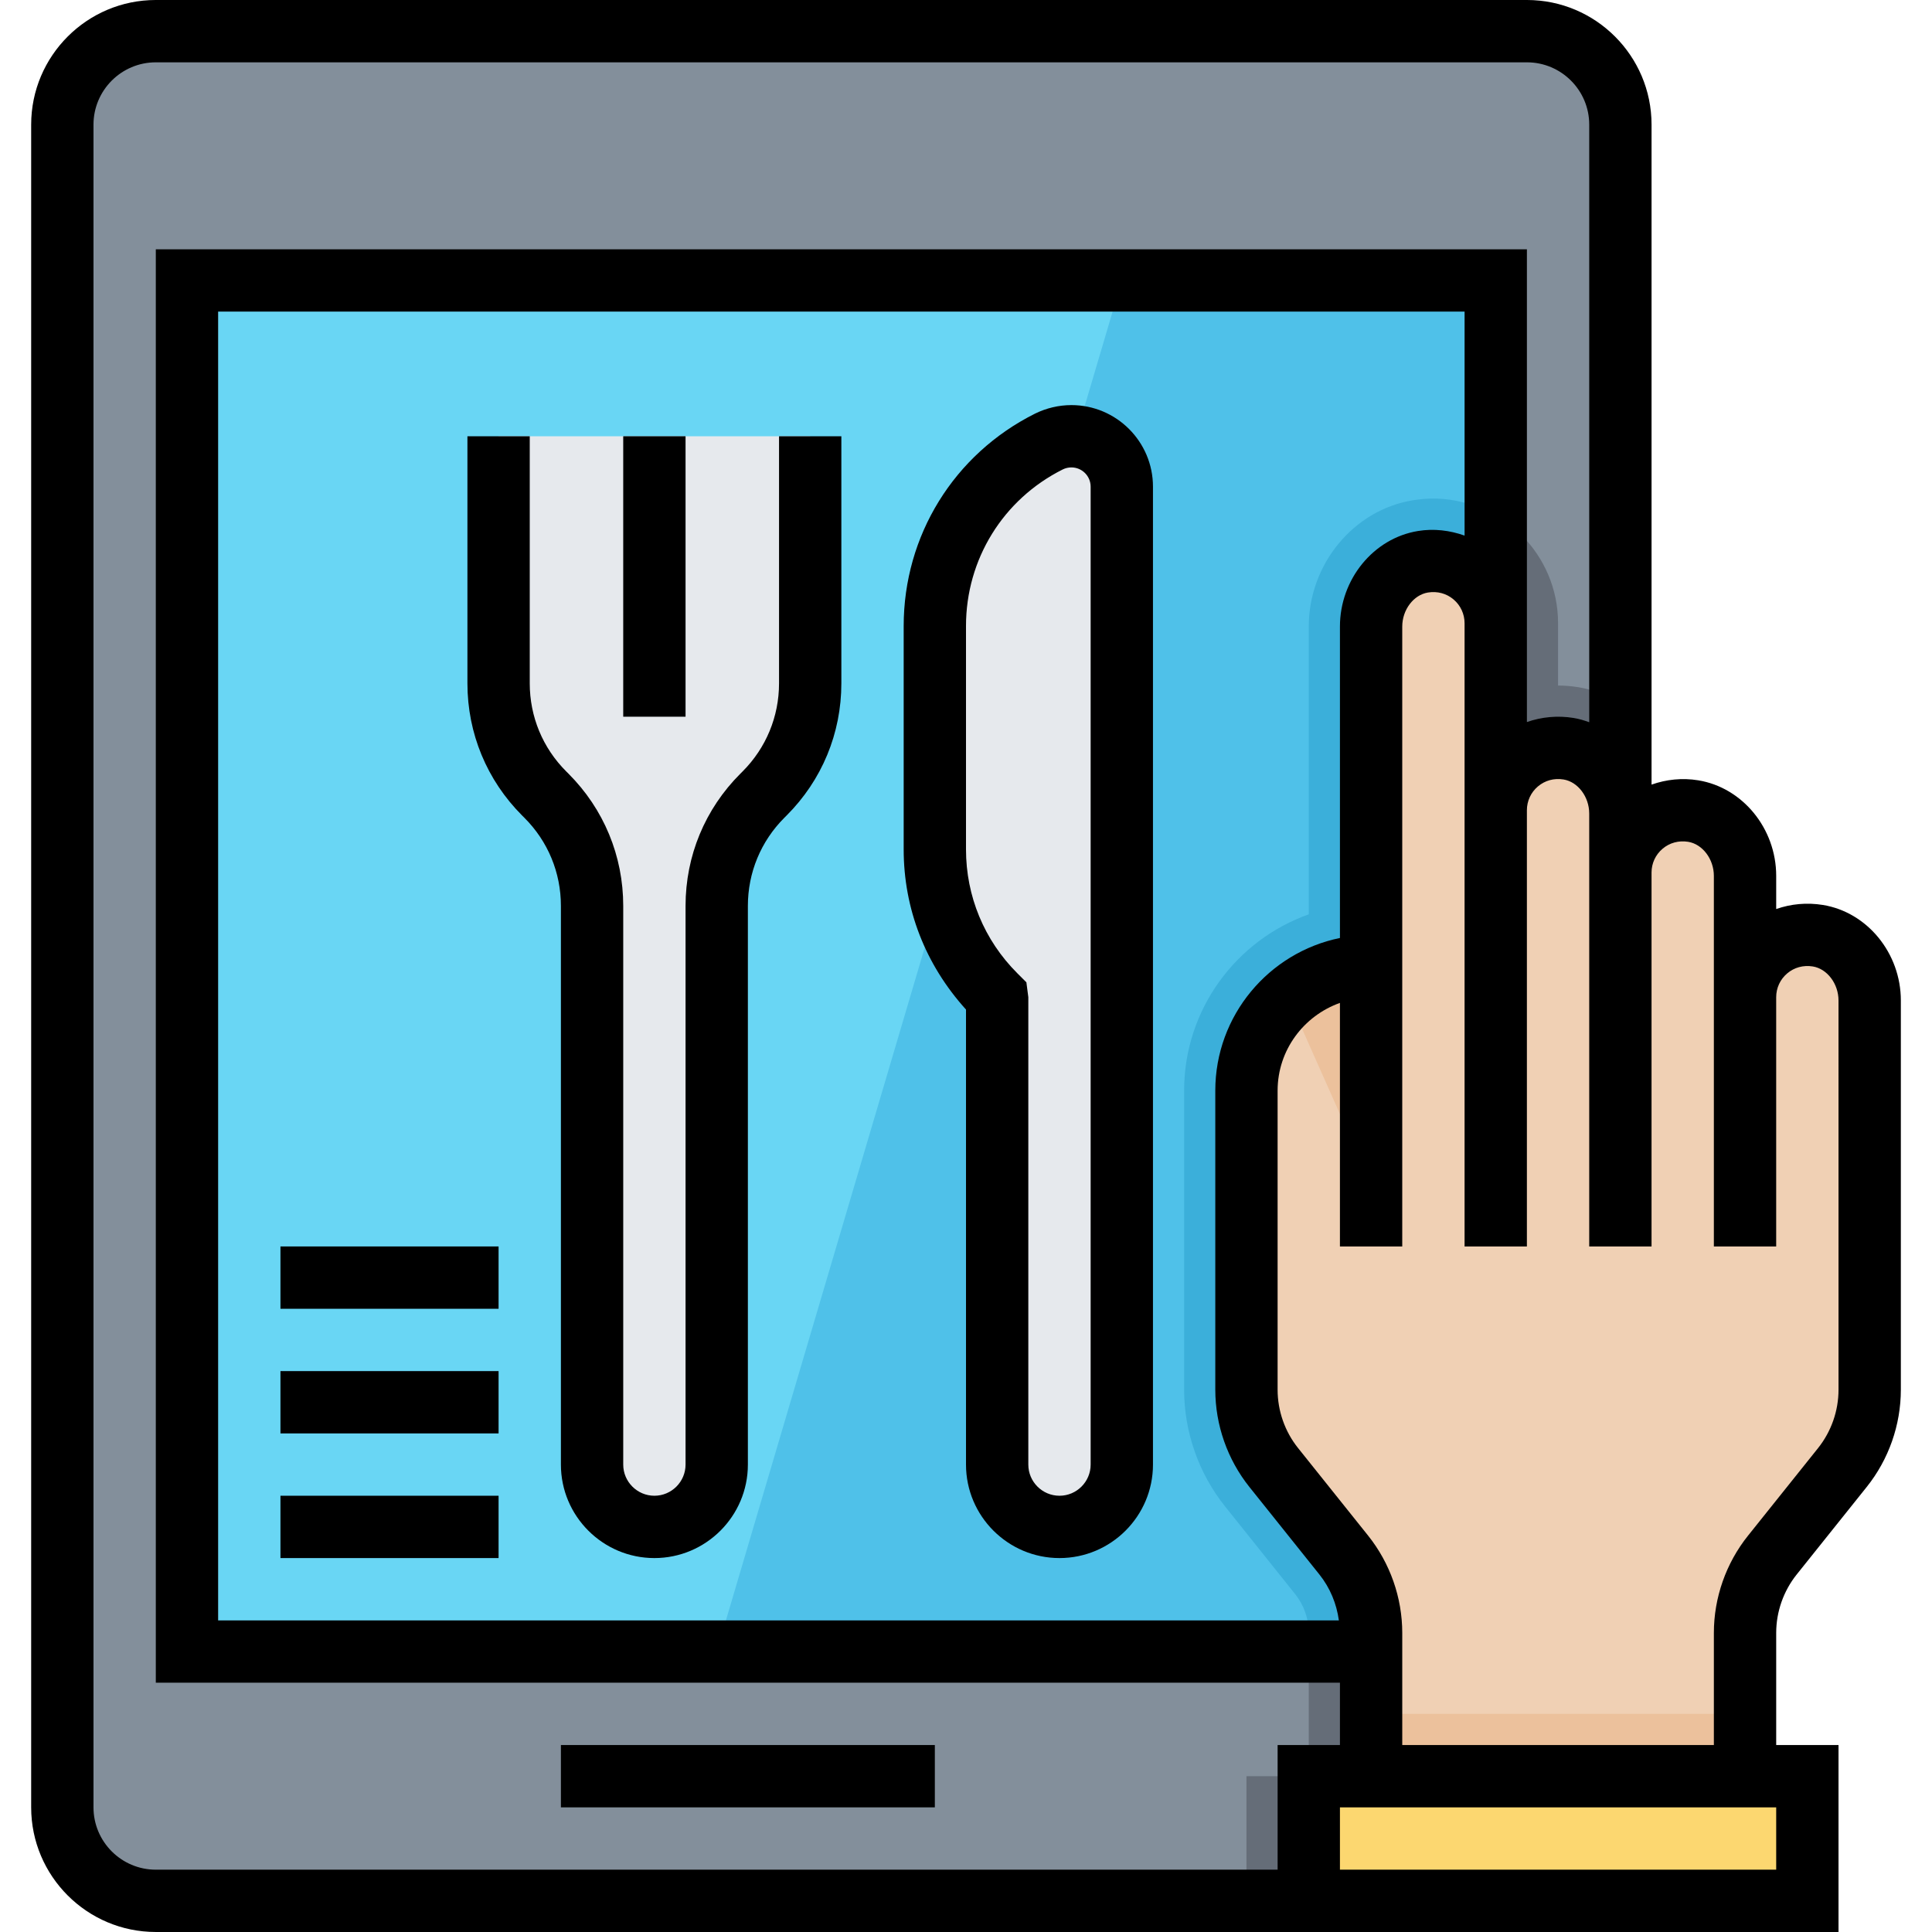
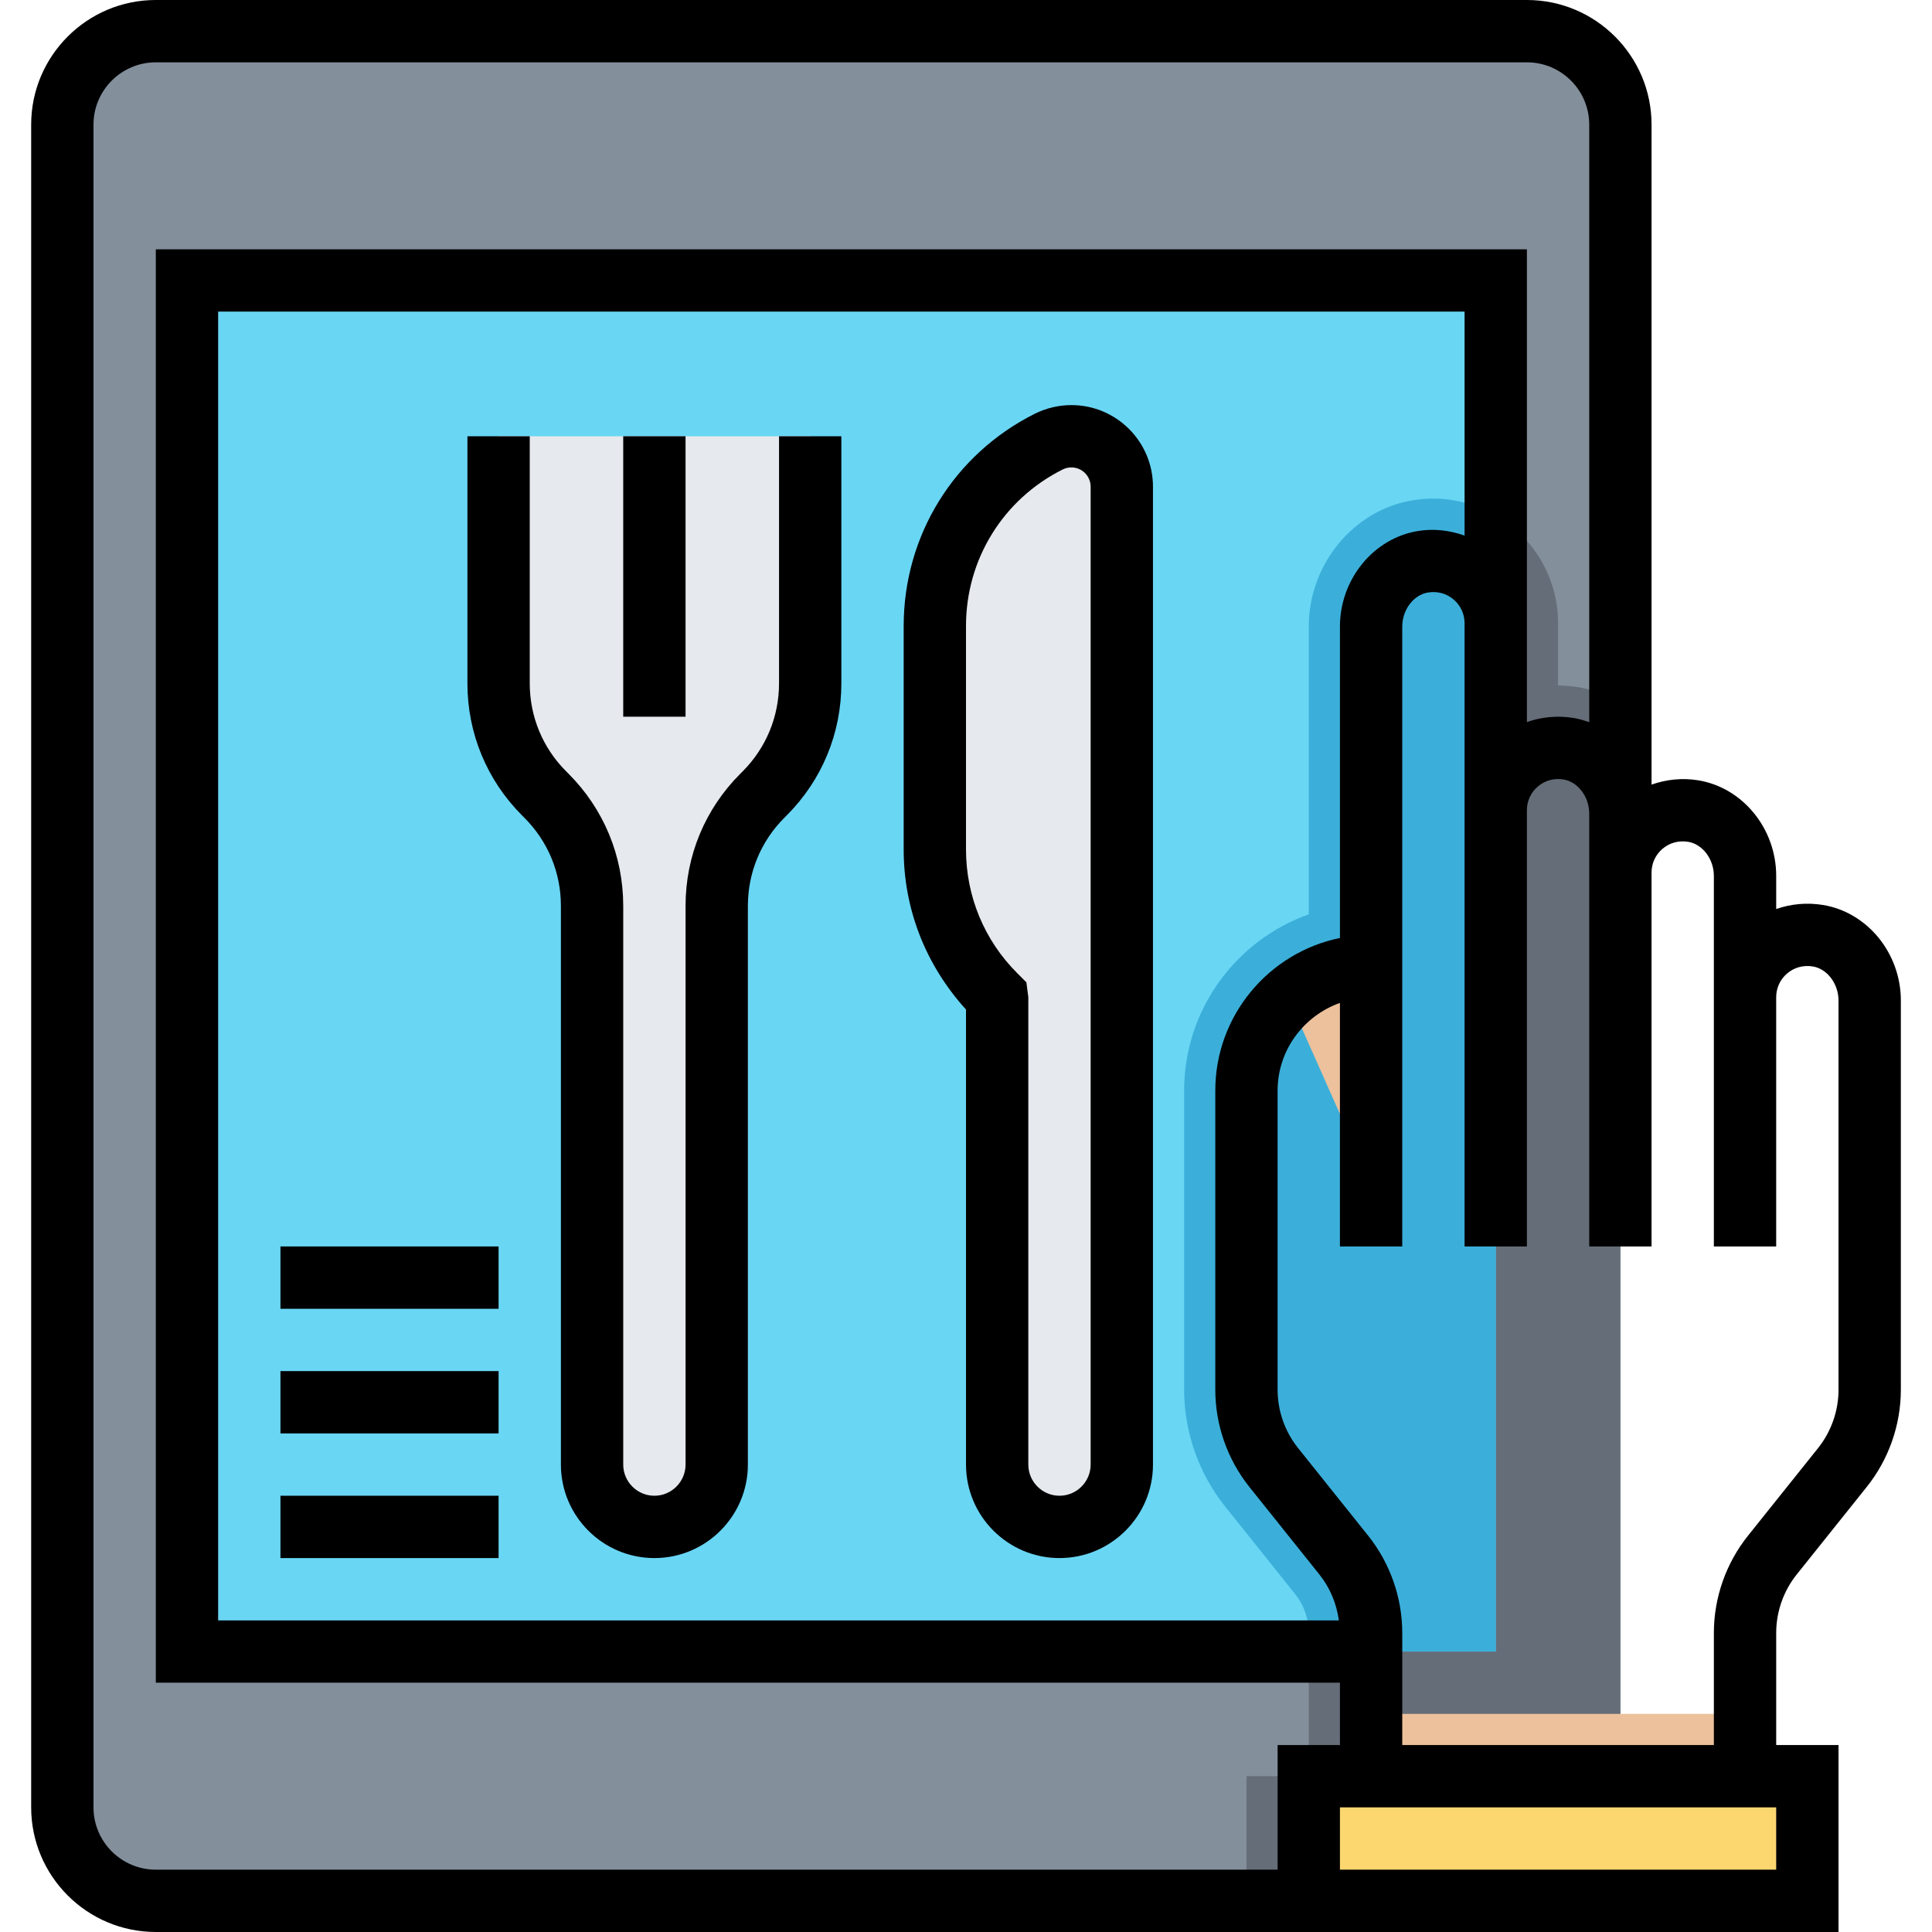
<svg xmlns="http://www.w3.org/2000/svg" height="496pt" viewBox="-8 0 496 496" width="496pt">
  <path d="m384 8c13.258 0 24 10.742 24 24v456h-376c-13.258 0-24-10.742-24-24v-432c0-13.258 10.742-24 24-24zm0 0" fill="#838f9b" />
  <path d="m408 472v-291.414c-3.281-1.977-6.84-3.523-10.742-4.152-1.77-.289-3.531-.434-5.258-.434v-16c0-17.648-14.352-32-32-32-1.727 0-3.48.145-5.258.434-15.246 2.469-26.742 16.414-26.742 32.422v73.879c-18.625 6.602-32 24.402-32 45.258v76.777c0 10.855 3.734 21.504 10.52 29.984l17.969 22.477c2.273 2.824 3.512 6.379 3.512 9.992v52.777zm0 0" fill="#656d78" />
  <path d="m376 424h-336v-352h336zm0 0" fill="#69d6f4" />
-   <path d="m376 424h-200l104-352h96zm0 0" fill="#4fc1e9" />
  <path d="m312 456h96v32h-96zm0 0" fill="#656d78" />
  <path d="m328 456h128v32h-128zm0 0" fill="#fcd770" />
  <path d="m232 160.719v57.352c0 14.043 5.574 27.516 15.504 37.441l.496.488v120c0 8.84 7.16 16 16 16s16-7.16 16-16v-251.055c0-7.152-5.793-12.945-12.945-12.945-2.008 0-3.992.465-5.789 1.367-17.938 8.969-29.266 27.297-29.266 47.352zm0 0" fill="#e6e9ed" />
  <path d="m120 112v63.434c0 10.605 4.215 20.781 11.711 28.285l.57.57c7.504 7.496 11.719 17.672 11.719 28.277v143.434c0 8.84 7.16 16 16 16s16-7.16 16-16v-143.434c0-10.605 4.215-20.781 11.711-28.285l.57-.57c7.504-7.496 11.719-17.672 11.719-28.277v-63.434zm0 0" fill="#e6e9ed" />
  <path d="m376 424v-291.551c-4.727-2.754-10.145-4.449-16-4.449-1.727 0-3.48.145-5.258.434-15.246 2.469-26.742 16.414-26.742 32.422v73.879c-18.625 6.602-32 24.402-32 45.258v76.777c0 10.855 3.734 21.504 10.52 29.984l17.969 22.477c2.273 2.824 3.512 6.379 3.512 9.992v4.777zm0 0" fill="#3bafda" />
-   <path d="m458.688 240.215c-10.023-1.629-18.688 6.066-18.688 15.785v-31.145c0-7.969-5.449-15.359-13.312-16.641-10.023-1.629-18.688 6.066-18.688 15.785v-15.145c0-7.969-5.449-15.359-13.312-16.641-10.023-1.629-18.688 6.066-18.688 15.785v-48c0-9.719-8.664-17.414-18.688-15.785-7.863 1.281-13.312 8.672-13.312 16.641v87.145c-17.672 0-32 14.328-32 32v76.777c0 7.262 2.473 14.32 7.016 19.992l17.977 22.469c4.535 5.672 7.008 12.723 7.008 19.984v36.777h96v-36.777c0-7.262 2.473-14.312 7.016-19.992l17.977-22.469c4.535-5.672 7.008-12.723 7.008-19.984v-99.922c0-7.969-5.449-15.359-13.312-16.641zm0 0" fill="#f0d0b4" />
  <path d="m344 440h96v16h-96zm0 0" fill="#ecc19c" />
  <path d="m344 304v-56c-8.184 0-15.574 3.168-21.23 8.223zm0 0" fill="#ecc19c" />
  <path d="m459.977 232.328c-4.09-.664-8.191-.281-11.977 1.047v-8.52c0-12.129-8.609-22.672-20.023-24.527-4.098-.672-8.191-.23-11.977 1.105v-169.434c0-17.648-14.352-32-32-32h-352c-17.648 0-32 14.352-32 32v432c0 17.648 14.352 32 32 32h432v-48h-16v-28.777c0-5.43 1.863-10.75 5.258-15l17.973-22.469c5.656-7.059 8.77-15.93 8.77-24.977v-99.922c0-12.129-8.609-22.672-20.023-24.527zm-139.977 247.672h-288c-8.824 0-16-7.176-16-16v-432c0-8.824 7.176-16 16-16h352c8.824 0 16 7.176 16 16v153.414c-1.297-.469-2.633-.871-4.023-1.094-4.09-.664-8.191-.273-11.977 1.047v-121.367h-352v368h304v16h-16zm16-319.145v79.953c-18.23 3.719-32 19.871-32 39.191v76.777c0 9.047 3.113 17.918 8.77 24.992l17.973 22.469c2.715 3.395 4.402 7.488 4.984 11.77h-287.727v-336.008h320v57.504c-3.793-1.344-7.871-1.855-11.977-1.176-11.414 1.855-20.023 12.398-20.023 24.527zm112 319.145h-112v-16h112zm16-123.223c0 5.43-1.863 10.75-5.258 15l-17.973 22.469c-5.656 7.059-8.77 15.93-8.77 24.977v28.777h-80v-28.777c0-9.047-3.113-17.918-8.77-24.992l-17.973-22.469c-3.395-4.234-5.258-9.562-5.258-14.984v-76.777c0-10.414 6.711-19.215 16-22.527v62.527h16v-159.145c0-4.297 2.895-8.137 6.602-8.742 2.43-.387 4.758.238 6.582 1.789 1.793 1.523 2.816 3.746 2.816 6.098v160h16v-112c0-2.352 1.023-4.574 2.824-6.098 1.824-1.543 4.145-2.184 6.582-1.789 3.699.605 6.594 4.445 6.594 8.742v111.145h16v-96c0-2.352 1.023-4.574 2.824-6.098 1.816-1.543 4.145-2.176 6.582-1.789 3.699.605 6.594 4.445 6.594 8.742v95.145h16v-64c0-2.352 1.023-4.574 2.824-6.098 1.816-1.543 4.145-2.176 6.582-1.789 3.699.605 6.594 4.445 6.594 8.742zm0 0" />
  <path d="m267.055 104c-3.23 0-6.469.77-9.367 2.207-20.777 10.402-33.688 31.289-33.688 54.512v57.344c0 15.184 5.512 29.523 16 41.121v116.816c0 13.23 10.77 24 24 24s24-10.77 24-24v-251.055c0-11.555-9.391-20.945-20.945-20.945zm4.945 272c0 4.406-3.594 8-8 8s-8-3.594-8-8v-120l-.496-3.809-2.344-2.344c-8.488-8.488-13.16-19.777-13.16-31.777v-57.352c0-17.133 9.52-32.535 24.84-40.199.688-.344 1.457-.52 2.215-.52 2.73 0 4.945 2.215 4.945 4.945zm0 0" />
  <path d="m152 112h16v72h-16zm0 0" />
  <path d="m192 175.434c0 8.543-3.328 16.582-9.367 22.629l-.57.57c-9.07 9.062-14.062 21.109-14.062 33.934v143.434c0 4.406-3.594 8-8 8s-8-3.594-8-8v-143.434c0-12.824-4.992-24.871-14.055-33.941l-.57-.57c-6.047-6.039-9.375-14.078-9.375-22.621v-63.434h-16v63.434c0 12.824 4.992 24.871 14.055 33.941l.57.57c6.047 6.039 9.375 14.078 9.375 22.621v143.434c0 13.23 10.77 24 24 24s24-10.77 24-24v-143.434c0-8.543 3.328-16.582 9.367-22.629l.57-.57c9.07-9.062 14.062-21.109 14.062-33.934v-63.434h-16zm0 0" />
-   <path d="m136 448h96v16h-96zm0 0" />
  <path d="m64 320h56v16h-56zm0 0" />
  <path d="m64 352h56v16h-56zm0 0" />
  <path d="m64 384h56v16h-56zm0 0" />
</svg>